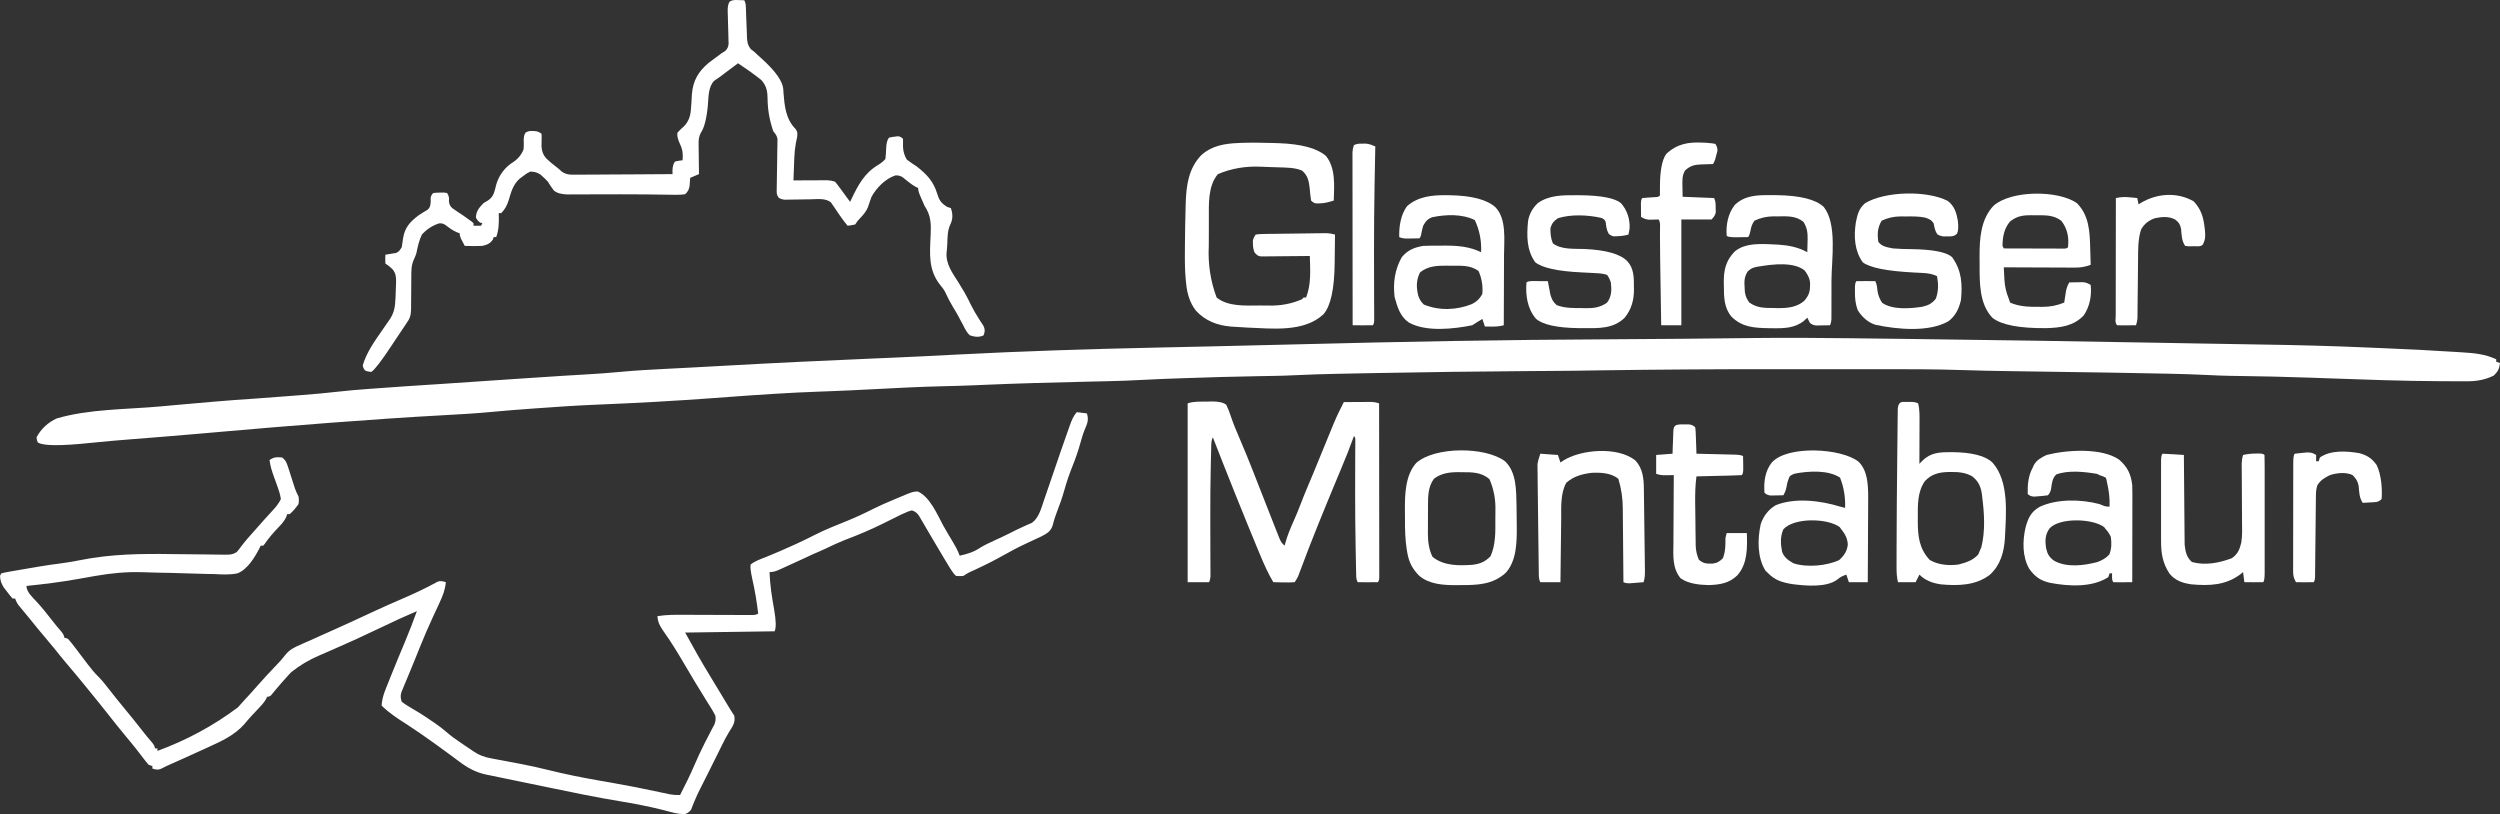
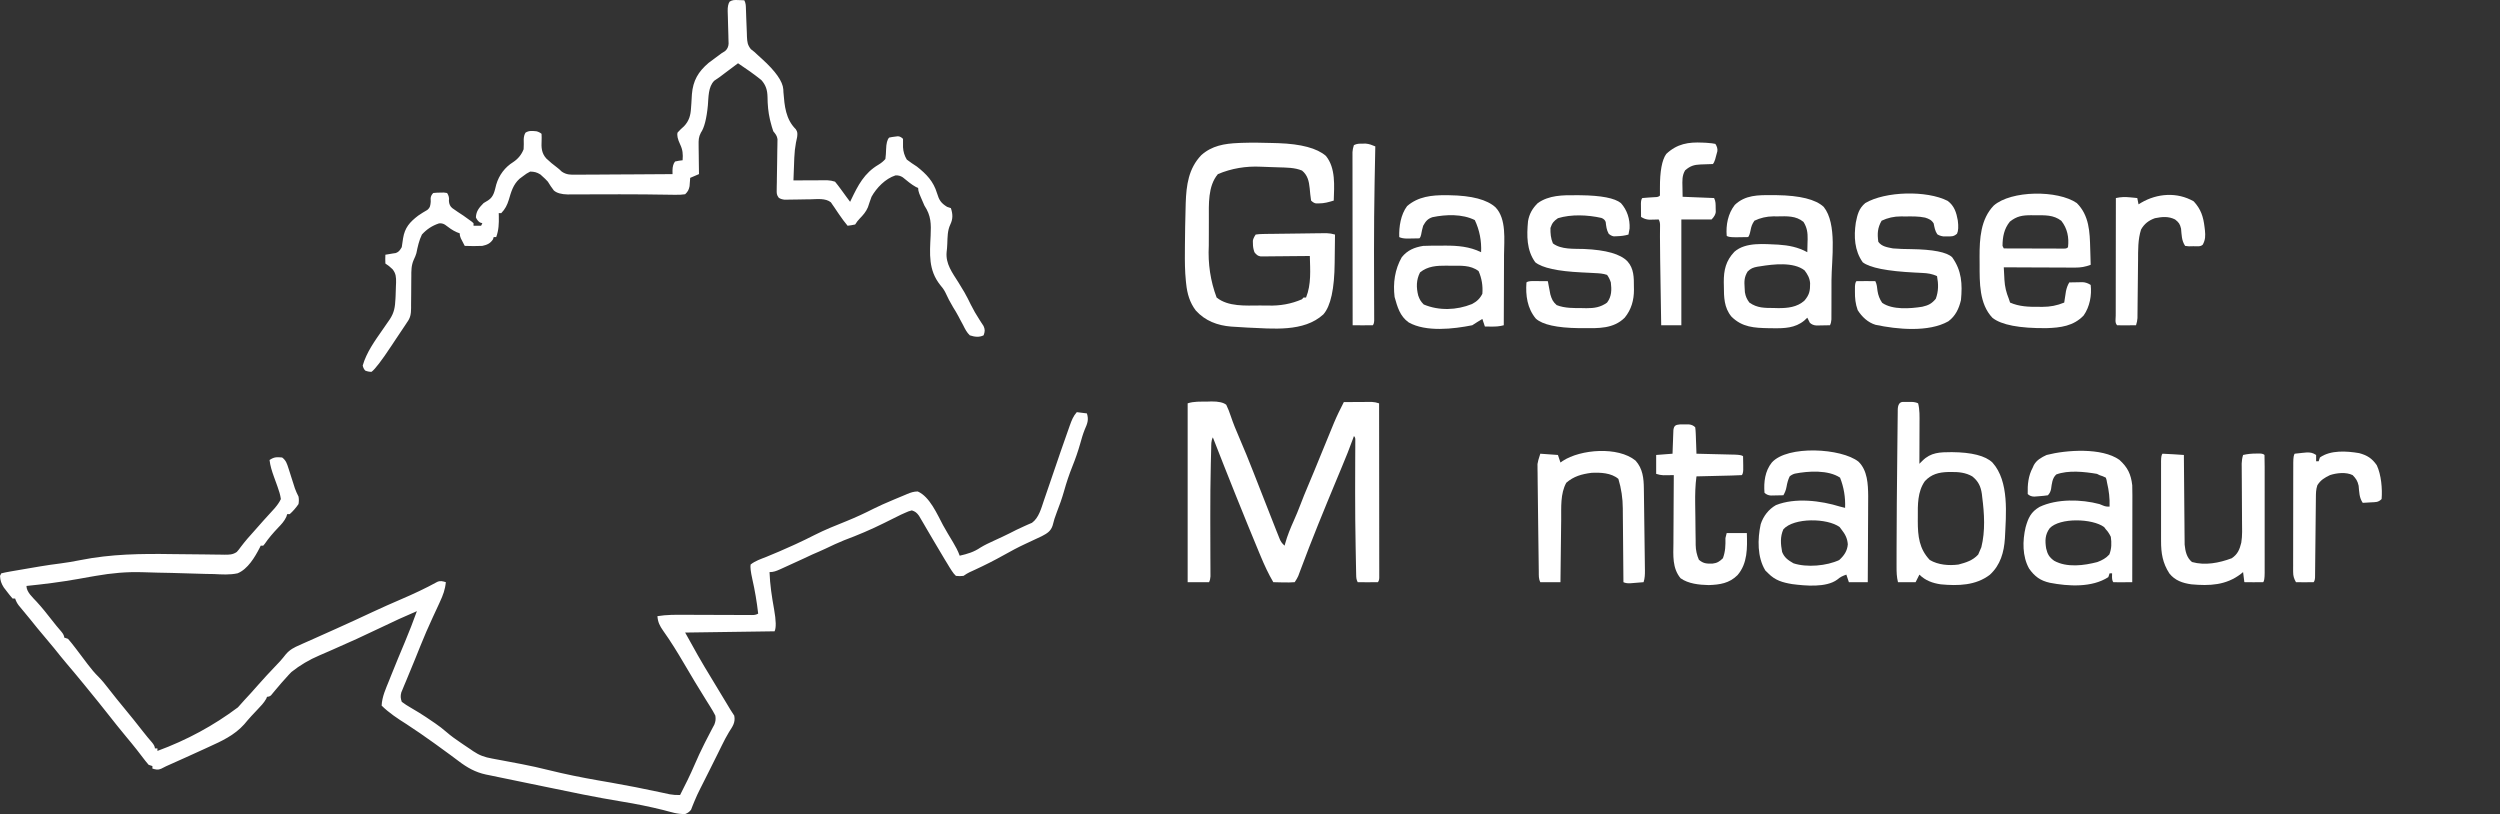
<svg xmlns="http://www.w3.org/2000/svg" id="uuid-6e1a7330-03dc-4b7d-95b6-cd241fd067ef" data-name="Ebene 1" viewBox="0 0 1985 646.335">
  <rect x="0" y="0" width="1985" height="646.335" fill="#333333" stroke="none" />
-   <path d="M1468.141,268.554c2.287.027,4.573.054,6.86.081,10.929.127,21.858.26,32.787.394,2.657.033,5.313.065,7.97.097,66.761.811,133.516,1.881,200.271,3.069.87.015,1.741.031,2.637.047,8.526.152,17.052.305,25.578.46,15.877.29,31.753.569,47.631.792,29.857.424,59.668,1.164,89.499,2.502,3.885.171,7.77.332,11.656.493,18.996.791,37.988,1.7,56.959,2.965,1.76.116,3.52.226,5.28.331,9.504.575,17.957,1.388,26.731,5.462v2c.99.33,1.98.66,3,1-.512,4.48-1.683,6.92-5,10-7.422,3.597-14.281,4.586-22.438,4.496q-1.668.004-3.37.008c-3.731,0-7.461-.032-11.192-.066-2.003-.008-4.006-.017-6.009-.024-29.31-.129-58.603-1.226-87.892-2.27-3.86-.138-7.72-.275-11.58-.412-.939-.033-1.878-.067-2.846-.101-19.379-.687-38.756-1.124-58.146-1.37-1.017-.016-2.034-.032-3.082-.048-.767-.012-1.534-.023-2.324-.035-6.042-.104-12.066-.343-18.1-.658-9.931-.493-19.857-.803-29.798-1.018-.883-.02-1.765-.04-2.675-.06-30.124-.677-60.255-1.062-90.384-1.502-7.759-.113-15.519-.228-23.278-.346-4.541-.069-9.081-.134-13.622-.199-11.31-.168-22.613-.392-33.918-.778-22.857-.773-45.708-.762-68.577-.749-5.927.003-11.855,0-17.782-.001-9.966-.002-19.932,0-29.898.005-10.104.005-20.208.005-30.312,0q-71.959-.078-143.908.952c-11.715.256-23.431.341-35.148.424-1.084.008-2.167.016-3.284.024-5.514.041-11.028.08-16.541.118-40.205.284-80.403.773-120.602,1.546-3.387.065-6.774.129-10.16.193-5.328.101-10.656.205-15.984.313-1.93.039-3.859.077-5.789.114-10.949.213-21.879.574-32.817,1.096-6.209.296-12.411.515-18.628.595-1.913.032-3.825.064-5.738.096q-1.462.023-2.954.047c-20.229.327-40.445.895-60.663,1.612-1.196.042-2.391.084-3.623.127-3.458.122-6.915.247-10.373.373-.99.035-1.98.071-3,.107-5.444.204-10.882.46-16.321.761-9.182.506-18.354.849-27.548,1.047-2.396.052-4.791.107-7.186.163-3.427.08-6.853.159-10.28.237-27.012.618-54.009,1.34-81.004,2.506-1.917.083-3.834.165-5.751.248-.908.039-1.816.078-2.752.119-7.665.324-15.33.525-22.999.7-19.285.442-38.537,1.455-57.8,2.459-11.738.609-23.472,1.205-35.219,1.617-.963.034-1.926.068-2.919.103-.956.034-1.913.067-2.898.102-24.219.856-48.353,2.489-72.518,4.27-3.743.276-7.485.551-11.228.826-.734.054-1.468.108-2.225.163-14.175,1.039-28.355,1.95-42.545,2.758q-1.581.09-3.195.182c-13.436.76-26.875,1.39-40.321,1.955-.882.037-1.764.074-2.672.112q-1.306.055-2.638.111c-16.163.69-32.29,1.769-48.424,2.952-1.148.084-2.297.168-3.48.254-10.268.755-20.531,1.528-30.779,2.512-12.416,1.19-24.84,1.91-37.293,2.584-30.198,1.636-60.357,3.718-90.51,6.025q-1.47.112-2.969.227c-29.272,2.244-58.527,4.66-87.77,7.26-2.718.242-5.437.483-8.155.724-.664.059-1.327.118-2.011.179-10.49.93-20.984,1.806-31.481,2.65-.71.057-1.421.114-2.153.173-7.412.595-14.824,1.182-22.237,1.765-11.27.89-22.531,1.804-33.774,2.997q-36.784,3.874-42.511-.349-.93-1.852-1-4c3.432-6.599,9.244-11.992,16-15,25.713-7.561,55.494-7.123,82.117-9.534,3.879-.351,7.757-.705,11.636-1.062,21.316-1.958,42.619-3.798,63.98-5.185,8.757-.586,17.506-1.283,26.256-1.969,3.239-.253,6.478-.502,9.717-.75,10.016-.778,20.006-1.636,29.986-2.793,7.693-.886,15.4-1.503,23.122-2.082.799-.061,1.599-.122,2.422-.185,18.972-1.442,37.96-2.66,56.947-3.887,19.064-1.233,38.122-2.536,57.18-3.869,12.793-.893,25.587-1.76,38.389-2.533,1.106-.067,2.212-.134,3.352-.202,5.165-.31,10.33-.615,15.495-.911,9.101-.531,18.172-1.17,27.247-2.039,11.953-1.137,23.917-1.772,35.906-2.375,3.701-.191,7.402-.383,11.102-.575,2.623-.136,5.245-.272,7.868-.407,9-.465,17.998-.956,26.996-1.463,39.622-2.229,79.251-4.123,118.902-5.785,3.683-.155,7.367-.31,11.05-.465.896-.038,1.792-.076,2.715-.114,17.129-.725,34.249-1.595,51.369-2.492,53.442-2.789,106.938-4.463,160.437-5.612,11.397-.246,22.794-.499,34.191-.751,3.04-.067,6.08-.134,9.12-.201,22.385-.493,44.769-1.033,67.152-1.602,81.846-2.083,163.655-3.654,251.636-4.033,18.678-.076,37.355-.208,56.032-.397,1.195-.012,2.391-.024,3.623-.037,10.102-.103,20.205-.212,30.307-.321,4.934-.053,9.868-.105,14.802-.157,2.561-.027,5.122-.056,7.684-.086,24.803-.271,49.603-.12,74.405.178Z" fill="#fff" />
  <path d="M855,327.248l8,1c1.65,5.225.314,8.169-1.77,12.926-1.451,3.624-2.499,7.319-3.543,11.074-1.736,6.153-3.798,12.071-6.188,18-2.615,6.495-4.764,12.989-6.652,19.729-1.625,5.72-3.593,11.26-5.767,16.793-1.377,3.511-2.461,6.939-3.331,10.604-1.536,4.564-4.436,6.176-8.578,8.367-4.399,2.091-8.805,4.166-13.231,6.198-5.754,2.667-11.287,5.644-16.815,8.748-7.567,4.247-15.24,8.118-23.123,11.746-.745.343-1.489.686-2.256,1.039q-.979.445-1.979.899-2.032.964-4.767,2.879-2.98.379-6,0-1.801-1.66-3.312-4.062c-.594-.928-1.189-1.856-1.801-2.812-.623-1.031-1.245-2.062-1.887-3.125q-.949-1.547-1.918-3.125c-3.014-4.957-5.96-9.953-8.885-14.963-1.994-3.413-4.002-6.819-6.009-10.225q-.97-1.675-1.959-3.383c-.618-1.045-1.236-2.091-1.873-3.168-.55-.941-1.1-1.883-1.667-2.853-1.772-2.397-2.875-3.362-5.688-4.284q-2.632.604-5.375,1.938c-1.067.477-2.135.954-3.234,1.445-4.553,2.172-9.052,4.441-13.551,6.723-10.276,5.134-20.855,9.588-31.609,13.609-5.011,1.993-9.858,4.314-14.723,6.637-3.472,1.632-6.981,3.14-10.508,4.648-2.317,1.075-4.629,2.158-6.938,3.25-5.58,2.616-11.18,5.185-16.812,7.688-.679.306-1.359.613-2.058.929-2.908,1.281-4.977,2.134-8.192,2.134.353,10.026,1.842,19.701,3.628,29.559q2.381,13.423.372,17.441c-23.43.33-46.86.66-71,1,6.623,12.142,13.39,24.095,20.631,35.872,4.215,6.857,8.358,13.757,12.485,20.668.479.8.957,1.601,1.45,2.425.422.708.844,1.415,1.28,2.144,1.011,1.656,2.078,3.277,3.154,4.891,1.064,5.452-1.352,8.575-4.164,12.984-2.107,3.461-3.921,7.008-5.711,10.641-.337.682-.674,1.365-1.021,2.068-.691,1.403-1.382,2.806-2.071,4.21-1.661,3.374-3.348,6.735-5.032,10.097-.664,1.329-1.328,2.659-1.992,3.988-1.354,2.708-2.714,5.414-4.078,8.117-.34.677-.681,1.353-1.031,2.051-.676,1.342-1.355,2.683-2.037,4.022-1.608,3.187-3.118,6.37-4.451,9.681q-.729,1.771-1.473,3.578c-.403,1.051-.807,2.101-1.223,3.184q-1.715,2.379-4.57,3.418c-5.905.384-11.738-1.643-17.395-3.102-10.963-2.719-21.915-4.941-33.062-6.75-20.536-3.363-40.885-7.59-61.251-11.847-5.471-1.143-10.946-2.267-16.422-3.387-4.325-.887-8.647-1.784-12.969-2.684-2.052-.425-4.104-.847-6.157-1.265-2.852-.582-5.7-1.178-8.548-1.777-.831-.166-1.662-.333-2.519-.504-8.379-1.795-14.935-5.51-21.696-10.66-1.303-.973-2.606-1.946-3.91-2.918-.681-.51-1.362-1.019-2.063-1.544-3.794-2.821-7.629-5.585-11.464-8.35q-1.153-.832-2.33-1.68-10.666-7.692-21.67-14.883c-6.733-4.229-14.039-9.039-19.688-14.688.333-7.109,3.304-13.41,5.938-19.938.496-1.246.992-2.491,1.487-3.737,3.61-9.053,7.352-18.051,11.133-27.034,3.365-8.02,6.484-16.113,9.442-24.291-9.543,4.039-18.922,8.362-28.25,12.875-12.959,6.262-26.034,12.204-39.23,17.949q-1.67.729-3.373,1.472c-2.16.941-4.321,1.879-6.484,2.811q-12.098,5.125-22.287,13.205c-.741.777-1.482,1.555-2.246,2.355-3.701,4.054-7.33,8.152-10.824,12.387-.534.642-1.067,1.284-1.617,1.945-.471.577-.941,1.155-1.426,1.75q-1.262,1.25-3.262,1.25c-.214.532-.428,1.065-.648,1.613-1.861,3.287-4.39,5.856-6.977,8.574-1.095,1.162-2.188,2.325-3.281,3.488q-.799.85-1.613,1.717c-1.938,2.103-3.766,4.292-5.605,6.482-7.729,8.643-17.858,13.302-28.25,18-1.329.61-2.658,1.22-3.986,1.831-3.874,1.778-7.755,3.538-11.639,5.294-1.081.49-2.162.979-3.275,1.483-4.963,2.245-9.931,4.478-14.911,6.686-1.316.603-2.605,1.264-3.874,1.959-2.611,1.174-4.241.622-6.94-.128v-2c-.99-.33-1.98-.66-3-1-1.692-1.965-3.259-3.93-4.812-6-.984-1.283-1.97-2.564-2.957-3.844q-.784-1.017-1.584-2.055c-2.813-3.591-5.732-7.093-8.646-10.602-4.712-5.689-9.34-11.43-13.882-17.255-5.12-6.555-10.379-12.995-15.641-19.436-1.307-1.601-2.611-3.205-3.914-4.809-4.451-5.468-8.98-10.864-13.547-16.235-3.388-3.995-6.669-8.065-9.921-12.171-2.482-3.075-5.032-6.085-7.594-9.094-3.921-4.607-7.759-9.265-11.512-14.012-3.007-3.763-6.107-7.45-9.203-11.141q-1.785-2.348-2.785-5.348h-2c-1.623-1.84-3.097-3.666-4.562-5.625-.806-1.044-1.611-2.088-2.441-3.164-2.031-3.267-2.772-5.401-2.996-9.211q.495-.99,1-2,2.754-.711,6.562-1.375c.696-.123,1.392-.246,2.109-.373,2.441-.427,4.885-.84,7.328-1.252,1.958-.337,3.917-.674,5.875-1.012,2.062-.351,4.125-.701,6.188-1.051q1.433-.243,2.895-.492c5.3-.882,10.599-1.649,15.931-2.312,5.303-.682,10.521-1.568,15.764-2.633,24.481-4.898,48.338-5.179,73.234-4.796,8.311.121,16.623.186,24.935.252,2.874.028,5.748.071,8.622.117,1.743.02,3.486.04,5.229.059q1.184.025,2.392.05c3.796.031,6.762.038,9.936-2.182q1.667-1.822,3.188-4c3.319-4.427,6.898-8.512,10.625-12.598,2.495-2.741,4.93-5.529,7.359-8.328,2.885-3.274,5.851-6.475,8.812-9.68,2.03-2.412,3.681-4.534,5.016-7.395-.467-3.376-1.431-6.458-2.594-9.652-.308-.859-.616-1.718-.934-2.604-.647-1.784-1.296-3.568-1.945-5.352-1.596-4.459-2.966-8.66-3.527-13.393,3.695-2.463,5.633-2.39,10-2,3.035,2.248,3.851,4.876,4.973,8.402.342,1.055.685,2.11,1.037,3.197.347,1.102.695,2.203,1.053,3.338.697,2.177,1.396,4.352,2.098,6.527.306.965.611,1.931.926,2.926.816,2.33,1.806,4.411,2.914,6.61q.562,2.75,0,6c-2.046,2.959-4.313,5.605-7,8h-2c-.222.705-.443,1.41-.672,2.137-1.622,3.497-3.927,5.945-6.578,8.676-3.88,4.091-7.434,8.195-10.629,12.859-.37.438-.74.877-1.121,1.328h-2c-.278.576-.556,1.153-.843,1.747-3.824,7.447-9.46,16.923-17.482,20.205-6.239,1.37-12.533.928-18.866.604-2.037-.039-4.074-.071-6.112-.094-5.34-.081-10.672-.262-16.009-.468-7.476-.27-14.956-.403-22.435-.553-3.969-.08-7.934-.196-11.901-.344-12.758-.418-24.788.696-37.352,2.904-1.376.235-2.753.469-4.129.703-3.357.58-6.707,1.187-10.058,1.797-13.548,2.411-27.126,4.107-40.812,5.5,0,4.86,4.972,9.133,8.062,12.5,4.269,4.657,8.173,9.52,12.037,14.511,2.449,3.159,4.937,6.244,7.588,9.239q2.312,2.75,2.312,4.75c.99.33,1.98.66,3,1,1.86,2.152,3.598,4.3,5.312,6.562.491.637.983,1.274,1.489,1.93,3.016,3.919,5.985,7.873,8.937,11.84,2.665,3.523,5.437,6.864,8.605,9.953,2.769,2.83,5.193,5.827,7.594,8.965,4.26,5.497,8.623,10.896,13.062,16.25,4.878,5.887,9.664,11.832,14.355,17.868,2.366,3.036,4.785,5.996,7.333,8.882q2.312,2.75,2.312,4.75h2v2q34.96-12.865,63.914-34.594c3.328-3.839,6.795-7.55,10.242-11.281,2.111-2.299,4.169-4.639,6.215-6.996,4.239-4.864,8.673-9.535,13.111-14.217.626-.663,1.252-1.326,1.896-2.01.615-.65,1.23-1.3,1.864-1.97,1.665-1.832,3.185-3.729,4.718-5.671,3.176-3.727,6.655-5.472,11.102-7.387.811-.367,1.622-.734,2.457-1.112,2.819-1.271,5.65-2.516,8.48-3.763,2.238-1.001,4.475-2.004,6.711-3.008,3.651-1.639,7.302-3.277,10.958-4.906,9.785-4.365,19.499-8.871,29.205-13.41,7.409-3.452,14.864-6.768,22.376-9.989,9.871-4.232,19.593-8.743,29.004-13.93,2.48-1.076,4.204-.464,6.746.242-.529,5.816-2.227,10.357-4.688,15.625q-.49,1.077-.99,2.176c-1.561,3.421-3.149,6.83-4.746,10.234-3.495,7.491-6.741,15.047-9.827,22.715-.463,1.149-.926,2.297-1.403,3.481-.963,2.389-1.925,4.777-2.886,7.167-1.455,3.588-2.939,7.162-4.43,10.735-.927,2.247-1.854,4.495-2.781,6.742-.442,1.045-.885,2.09-1.341,3.167-.398.974-.796,1.947-1.206,2.95-.354.849-.708,1.699-1.073,2.574-.753,2.91-.599,4.598.37,7.434,2.344,1.768,4.528,3.189,7.062,4.625,1.46.869,2.919,1.742,4.375,2.617q1.129.674,2.281,1.362c3.697,2.262,7.274,4.689,10.844,7.146.641.435,1.283.87,1.944,1.319,3.136,2.161,6.097,4.402,8.963,6.912,3.626,3.17,7.482,5.887,11.469,8.582.665.456,1.329.911,2.014,1.381,2.007,1.369,4.016,2.727,6.049,4.057.571.399,1.141.798,1.729,1.209,4.883,3.28,9.156,4.823,14.923,5.818q1.214.231,2.452.467c1.721.327,3.443.646,5.167.959,4.514.819,9.017,1.692,13.522,2.558.888.169,1.775.339,2.69.513,7.144,1.373,14.207,2.965,21.267,4.725,12.877,3.181,25.787,5.81,38.855,8.082q1.025.178,2.071.36,4.308.749,8.617,1.495c13.03,2.257,25.975,4.852,38.904,7.628.688.146,1.377.292,2.086.442,1.857.394,3.712.794,5.567,1.194,2.803.487,5.315.66,8.149.547,4.05-7.911,8.005-15.826,11.5-24,2.376-5.548,4.911-10.984,7.625-16.375.336-.667.672-1.335,1.018-2.023,1.466-2.899,2.953-5.783,4.475-8.653q.684-1.305,1.383-2.637.588-1.089,1.188-2.199c1.031-2.683,1.215-4.247.812-7.113-1.251-2.455-2.523-4.691-4-7-.362-.584-.724-1.168-1.098-1.77-.806-1.297-1.615-2.591-2.429-3.884-5.912-9.415-11.607-18.941-17.224-28.534-5.258-8.97-10.665-17.785-16.708-26.257-2.689-3.856-4.19-6.728-4.542-11.556,7.234-1.197,14.437-1.116,21.748-1.075,2.312.013,4.623.019,6.935.024,4.897.011,9.795.031,14.692.051,5.698.024,11.396.044,17.094.056,2.279.006,4.558.019,6.837.032,1.389.004,2.779.007,4.168.01,1.215.005,2.43.01,3.682.016q2.792.084,4.844-1.114c-1.059-9.325-2.601-18.411-4.679-27.564q-1.904-8.546-1.321-11.436c3.644-2.903,8.131-4.361,12.438-6.062,6.99-2.823,13.886-5.821,20.75-8.938.865-.391,1.73-.781,2.621-1.184,5.05-2.305,10.015-4.733,14.961-7.254,8.252-4.18,16.793-7.583,25.375-11.023,7.379-2.996,14.478-6.28,21.565-9.893,4.644-2.324,9.38-4.382,14.165-6.396.871-.373,1.743-.745,2.641-1.129,2.488-1.057,4.985-2.091,7.484-3.121q1.107-.479,2.235-.967c2.886-1.192,5.328-2.033,8.468-2.037,9.539,4.169,15.429,18.122,20.11,26.844,2.511,4.569,5.225,9.023,7.914,13.489,2.073,3.481,3.91,6.835,5.273,10.671,6.161-1.393,11.304-2.919,16.523-6.484,3.445-2.108,7.064-3.76,10.727-5.453,1.499-.694,2.997-1.388,4.496-2.082.726-.336,1.451-.672,2.199-1.018,3.774-1.767,7.493-3.638,11.2-5.541,2.013-1.002,4.056-1.945,6.117-2.844,1.069-.48,2.137-.959,3.238-1.453.959-.41,1.918-.82,2.906-1.242,5.468-3.969,7.365-11.589,9.477-17.809q.38-1.097.767-2.215c.789-2.284,1.57-4.571,2.35-6.859.492-1.433.983-2.866,1.476-4.298.974-2.841,1.945-5.684,2.913-8.528,3.993-11.726,7.998-23.449,12.174-35.112.31-.88.62-1.76.939-2.667,1.413-3.901,2.683-7.255,5.499-10.396Z" fill="#fff" />
  <path d="M586.188.061c.901.027,1.802.054,2.73.082q1.031.052,2.082.105c1.246,2.491,1.191,4.308,1.281,7.094.037,1.031.075,2.062.113,3.125.035,1.083.07,2.166.105,3.281.138,4.168.306,8.334.5,12.5.026.936.052,1.872.078,2.836.229,4.289.399,6.5,3.109,9.945.928.732,1.856,1.464,2.812,2.219.986.899,1.965,1.805,2.938,2.719,1.02.928,2.041,1.855,3.062,2.781q16.292,14.762,16.946,24.161c.038.792.077,1.585.116,2.401.855,10.841,1.768,21.3,9.805,29.297,1.534,2.222,1.36,3.549,1.07,6.203-.286,1.485-.601,2.964-.938,4.438-.732,3.966-1.165,7.807-1.316,11.836-.042,1.063-.084,2.127-.127,3.223q-.059,1.642-.119,3.316c-.043,1.118-.086,2.235-.131,3.387-.106,2.746-.208,5.492-.307,8.238.893-.005,1.786-.01,2.706-.016,3.315-.017,6.631-.03,9.946-.039,1.435-.005,2.869-.012,4.304-.021,2.063-.012,4.125-.018,6.188-.022,1.241-.005,2.482-.01,3.761-.016q3.094.114,6.094,1.114c1.571,1.881,3.061,3.829,4.5,5.812q1.16,1.587,2.344,3.207c.712.984,1.423,1.967,2.156,2.98.997,1.336,1.995,2.67,3,4q.376-.793.759-1.601c5.578-11.598,10.414-21.211,21.846-27.93q3.089-1.828,5.395-4.469c.325-2.582.511-4.976.562-7.562q.182-7.182,2.438-9.438,2.094-.484,4.5-.75c.794-.098,1.588-.196,2.406-.297q2.094.047,4.094,2.047c.046,2.208.038,4.417,0,6.625q.283,5.369,3.004,9.832c2.587,2.002,5.239,3.783,7.996,5.543,7.621,5.993,13.182,11.763,16,21.188,1.65,5.469,3.147,7.818,8,10.812.99.33,1.98.66,3,1,1.562,4.686,1.722,8.493-.438,13-2.299,4.816-2.199,9.988-2.41,15.238q-.152,3.762-.523,6.617c-.924,9.395,4.575,16.513,9.371,24.145,1.087,1.79,2.171,3.581,3.25,5.375.467.767.933,1.534,1.414,2.324,1.891,3.257,3.535,6.62,5.191,10,2.025,4.071,4.276,7.971,6.762,11.777.559.874,1.119,1.748,1.695,2.648.532.807,1.065,1.614,1.613,2.445,1.311,2.966,1.138,4.402.074,7.43-3.582,1.791-7.272,1.237-11,0-2.391-2.305-3.723-4.981-5.188-7.938-.841-1.563-1.682-3.125-2.523-4.688-.393-.757-.786-1.513-1.19-2.293-1.36-2.578-2.866-5.048-4.411-7.52-2.295-3.802-4.273-7.673-6.121-11.711q-1.537-3.013-4.102-5.891c-9.414-11.885-8.242-24.638-7.534-39.075.416-9.352.414-15.817-4.93-23.886-.965-2.154-1.909-4.319-2.812-6.5q-.628-1.5-1.27-3.031-.918-2.469-.918-4.469c-.549-.244-1.098-.487-1.664-.738-3.837-2.072-7.093-4.953-10.484-7.68q-2.751-1.835-5.891-1.543c-7.923,2.571-14.953,9.753-18.961,16.961-1.034,2.748-1.945,5.523-2.863,8.312-1.552,3.669-3.799,6.195-6.551,9.031q-1.79,1.772-3.586,4.656-3.125.688-6,1c-2.335-2.822-4.505-5.699-6.551-8.734-.452-.656-.904-1.312-1.369-1.988-.932-1.357-1.849-2.724-2.75-4.102q-.684-.976-1.381-1.973c-.399-.591-.797-1.183-1.208-1.792-4.246-3.441-10.912-2.505-16.1-2.403-1.376.018-2.753.034-4.129.051-2.142.031-4.284.067-6.425.113-2.086.042-4.172.066-6.258.086-1.238.022-2.477.044-3.753.067q-3.075-.325-4.749-1.558c-1.709-2.276-1.673-3.531-1.619-6.358.01-.928.02-1.856.03-2.812.025-1,.05-2,.075-3.03q.017-1.544.034-3.12c.049-4.41.133-8.82.215-13.229.054-3.217.091-6.434.126-9.651.025-.998.05-1.996.075-3.024.01-.931.02-1.862.03-2.821.016-.817.031-1.634.048-2.476-.424-2.794-1.578-4.075-3.341-6.245-.831-2.416-1.523-4.717-2.125-7.188q-.261-1.041-.527-2.103c-1.388-5.963-1.869-11.834-1.932-17.948-.118-5.381-1.269-9.353-4.888-13.413-5.934-4.797-12.181-9.117-18.527-13.348-2.564,1.915-5.126,3.832-7.688,5.75-.721.539-1.442,1.078-2.186,1.633-1.412,1.058-2.82,2.122-4.222,3.193-1.557,1.164-3.172,2.251-4.799,3.314-4.819,4.828-4.499,13.001-5.043,19.484q-1.524,16.015-5.599,21.81c-1.825,3.512-1.807,5.921-1.756,9.866.004.659.008,1.318.013,1.996.017,2.089.054,4.177.093,6.265.015,1.423.029,2.845.041,4.268.033,3.474.085,6.947.146,10.42-2.31.99-4.62,1.98-7,3-.037.603-.075,1.207-.113,1.828q-.099,1.199-.199,2.422c-.058.789-.116,1.578-.176,2.391-.643,2.966-1.326,4.23-3.512,6.359-2.601.377-4.772.489-7.371.426q-1.148-.004-2.32-.008c-2.583-.014-5.164-.059-7.747-.106-1.828-.023-3.656-.045-5.484-.067-2.991-.036-5.981-.076-8.972-.124-6.625-.102-13.246-.123-19.872-.079-5.446.036-10.892.04-16.339.025-3.373-.008-6.745-.002-10.117.04-3.817.039-7.63.021-11.447-.01-1.143.025-2.286.049-3.464.074q-7.708-.14-11.107-3.165c-1.765-2.262-3.272-4.558-4.761-7.007q-2.096-2.315-4.062-4-.915-.835-1.848-1.688c-2.805-1.761-4.774-2.221-8.09-2.312q-2.982,1.416-5.688,3.625c-.932.694-1.864,1.387-2.824,2.102-5.084,4.645-6.62,10.331-8.506,16.746-1.323,4.239-2.885,7.325-5.982,10.527h-2c.023.785.046,1.57.07,2.379.103,5.969-.025,10.995-2.07,16.621h-2c-.186.598-.371,1.196-.562,1.812-2.167,3.298-4.704,4.373-8.438,5.188-4.678.24-9.32.175-14,0-.672-1.289-1.337-2.581-2-3.875-.371-.719-.742-1.439-1.125-2.18q-.875-1.945-.875-3.945c-.732-.264-1.464-.529-2.219-.801-3.572-1.54-6.403-3.727-9.5-6.055q-2.22-1.351-4.719-1.008c-5.468,1.842-9.672,4.592-13.562,8.863-2.268,4.65-3.374,9.719-4.375,14.772q-.625,2.228-2.162,5.394c-1.927,4.401-1.886,8.567-1.869,13.311-.011.888-.022,1.777-.033,2.692-.046,3.774-.057,7.548-.072,11.322-.016,2.767-.049,5.532-.083,8.299.003.849.006,1.698.009,2.573-.06,4.757-.453,7.718-3.415,11.638-.373.579-.747,1.158-1.132,1.754-.352.526-.705,1.052-1.068,1.594-.401.599-.801,1.199-1.214,1.816-.421.627-.841,1.253-1.274,1.899-.895,1.336-1.789,2.672-2.684,4.008q-.665.992-1.343,2.005c-1.176,1.76-2.344,3.525-3.508,5.292q-11.556,17.501-15.777,20.633-2.625,0-5-1-1.5-1.562-2-4c3.026-10.503,9.516-19.435,15.688-28.312,1.34-1.932,2.677-3.866,4.012-5.801.586-.843,1.172-1.687,1.776-2.556,3.608-5.516,4.194-9.817,4.525-16.331.039-.766.079-1.533.119-2.322.119-2.643.192-5.283.256-7.928.038-.864.076-1.727.116-2.617.056-4.294-.066-7.2-2.827-10.617q-2.593-2.589-5.664-4.516-.188-3.625,0-7,1.361-.217,2.75-.438c1.073-.186,2.145-.371,3.25-.562.722-.103,1.444-.206,2.188-.312,2.635-.999,3.355-2.278,4.812-4.688.425-2.363.771-4.741,1.062-7.125,1.352-8.316,5.241-12.749,11.938-17.875,2.391-1.611,4.767-3.148,7.285-4.551,2.321-1.961,2.418-3.483,2.715-6.449-.021-.887-.041-1.774-.062-2.688q.062-2.312,2.062-4.312,2.531-.301,5.5-.312c.98-.017,1.959-.034,2.969-.051.835.12,1.671.24,2.531.363q2,3,1.438,6.188.166,3.861,2.723,5.836c2.896,2.08,5.845,4.042,8.84,5.977,1.574,1.109,3.138,2.232,4.688,3.375.643.461,1.286.923,1.949,1.398.45.405.9.81,1.363,1.227v2h6l1-2c-.639-.206-1.279-.413-1.938-.625q-2.062-1.375-3.188-4c.186-5.031,2.663-7.853,6.125-11.375,1.189-.76,2.397-1.491,3.625-2.188,4.571-2.947,5.089-7.577,6.418-12.582,2.198-7.418,6.852-13.682,13.461-17.785q5.821-3.855,8.258-10.191c.188-2.685.146-5.26.078-7.961q.16-3.293,1.449-5.223c2.86-1.789,5.436-1.358,8.711-1.07q2.227.559,4,2,.152,3.273.046,5.257c-.286,5.585-.135,10.022,3.724,14.329,2.672,2.567,5.51,4.905,8.485,7.112q1.745,1.302,3.831,3.355c3.773,2.521,6.904,2.482,11.284,2.401.83,0,1.66.001,2.514.002,2.733-.003,5.465-.034,8.197-.065,1.899-.007,3.797-.013,5.696-.017,4.99-.015,9.979-.055,14.968-.099,5.094-.041,10.189-.059,15.283-.079,9.99-.043,19.981-.111,29.971-.195-.013-.942-.026-1.885-.039-2.855q.059-4.714,2.039-7.145,3.125-.75,6-1c.359-4.94.145-8.187-2-12.688q-2.914-6.154-2-9.312c1.629-1.824,3.331-3.454,5.176-5.059,3.955-4.209,5.181-8.611,5.492-14.266q.134-1.791.271-3.619c.164-2.475.31-4.952.438-7.43.87-10.884,5.009-17.9,13.291-24.967,1.161-.882,2.334-1.748,3.52-2.598.59-.442,1.179-.883,1.787-1.338,1.094-.819,2.193-1.632,3.3-2.435q.854-.638,1.726-1.289c.885-.546,1.769-1.092,2.68-1.654q2.67-2.235,2.84-5.965c-.021-1.441-.068-2.882-.137-4.322-.014-.764-.028-1.528-.043-2.315-.048-2.436-.129-4.87-.215-7.306-.075-2.439-.143-4.877-.193-7.316-.032-1.516-.079-3.032-.143-4.548q-.121-5.089,1.564-7.543c2.338-1.462,4.105-1.324,6.835-1.218Z" fill="#fff" />
-   <path d="M958.438,318.873c1.145-.037,2.291-.075,3.471-.113q8.381-.088,11.74,2.637c1.389,2.931,2.55,5.76,3.539,8.852,1.984,5.91,4.309,11.604,6.812,17.312,3.951,9.069,7.64,18.229,11.25,27.438.271.692.542,1.383.822,2.096,1.4,3.573,2.798,7.147,4.195,10.722,2.657,6.798,5.329,13.591,8.003,20.383.836,2.125,1.671,4.251,2.505,6.377.515,1.31,1.031,2.62,1.546,3.931.446,1.136.892,2.272,1.352,3.442.438,1.089.876,2.178,1.328,3.3q.378.96.763,1.939,1.301,3.714,4.237,6.061c.135-.536.271-1.073.41-1.625,1.751-6.376,4.21-12.266,6.903-18.284,1.828-4.096,3.544-8.203,5.125-12.404,1.946-5.158,4.033-10.239,6.188-15.312,3.367-7.928,6.636-15.894,9.875-23.875,3.265-8.032,6.533-16.062,9.875-24.062.297-.718.594-1.436.9-2.176,2.33-5.546,4.988-10.906,7.725-16.262,4.104-.029,8.208-.047,12.312-.062,1.167-.008,2.334-.017,3.537-.025q1.677-.005,3.389-.01c1.032-.005,2.063-.01,3.126-.016q2.635.114,5.635,1.114c.023,18.367.041,36.734.052,55.101.005,8.527.012,17.055.024,25.582.01,7.43.016,14.86.019,22.289.001,3.936.004,7.873.012,11.809.007,3.701.009,7.402.007,11.103,0,2.014.006,4.029.011,6.043-.001,1.188-.003,2.376-.004,3.599q.001,1.558.003,3.148-.123,2.325-1.123,3.325c-2.697.073-5.367.092-8.062.062-.759-.005-1.517-.009-2.299-.014-1.88-.012-3.759-.03-5.639-.049-1.125-2.251-1.152-3.533-1.205-6.032-.02-.846-.04-1.692-.06-2.564q-.025-1.4-.051-2.829c-.021-.987-.042-1.974-.063-2.991-.067-3.299-.125-6.597-.183-9.896q-.032-1.692-.065-3.419c-.272-14.421-.408-28.838-.4-43.261q0-1.05.001-2.122c.005-6.913.021-13.826.054-20.739.009-1.953.015-3.905.022-5.858.008-2.401.021-4.803.038-7.204.003-1.055.007-2.11.01-3.197.005-.925.01-1.849.016-2.802q.12-2.075-1.114-3.086-.336.956-.679,1.932c-2.723,7.627-5.759,15.098-8.883,22.568-1.073,2.578-2.144,5.156-3.215,7.734-.27.65-.54,1.299-.818,1.969-9.959,23.97-19.869,48-28.893,72.34q-.454,1.213-.917,2.45-.392,1.057-.791,2.136-.803,1.872-2.803,4.872c-2.951.221-5.684.281-8.625.188-.802-.014-1.604-.027-2.43-.041-1.982-.035-3.964-.089-5.945-.146-3.903-6.643-7.046-13.453-10-20.562-.466-1.113-.933-2.225-1.413-3.372-5.976-14.308-11.79-28.684-17.587-43.066q-.582-1.442-1.175-2.913c-6.042-14.989-11.929-30.04-17.825-45.087-1.478,2.956-1.224,5.655-1.316,8.957-.021.743-.042,1.485-.063,2.25-.067,2.535-.126,5.07-.183,7.605-.022.879-.043,1.758-.065,2.663-.323,13.533-.407,27.062-.4,40.598q0,1.168.001,2.36c.005,7.888.021,15.777.054,23.665.012,2.988.02,5.976.028,8.963.007,2.088.02,4.176.032,6.264.003,1.247.007,2.494.01,3.779q.008,1.642.016,3.317-.114,2.577-1.114,4.577h-17v-142c5.006-1.669,10.195-1.31,15.438-1.375Z" fill="#fff" />
+   <path d="M958.438,318.873c1.145-.037,2.291-.075,3.471-.113q8.381-.088,11.74,2.637c1.389,2.931,2.55,5.76,3.539,8.852,1.984,5.91,4.309,11.604,6.812,17.312,3.951,9.069,7.64,18.229,11.25,27.438.271.692.542,1.383.822,2.096,1.4,3.573,2.798,7.147,4.195,10.722,2.657,6.798,5.329,13.591,8.003,20.383.836,2.125,1.671,4.251,2.505,6.377.515,1.31,1.031,2.62,1.546,3.931.446,1.136.892,2.272,1.352,3.442.438,1.089.876,2.178,1.328,3.3q.378.96.763,1.939,1.301,3.714,4.237,6.061c.135-.536.271-1.073.41-1.625,1.751-6.376,4.21-12.266,6.903-18.284,1.828-4.096,3.544-8.203,5.125-12.404,1.946-5.158,4.033-10.239,6.188-15.312,3.367-7.928,6.636-15.894,9.875-23.875,3.265-8.032,6.533-16.062,9.875-24.062.297-.718.594-1.436.9-2.176,2.33-5.546,4.988-10.906,7.725-16.262,4.104-.029,8.208-.047,12.312-.062,1.167-.008,2.334-.017,3.537-.025q1.677-.005,3.389-.01c1.032-.005,2.063-.01,3.126-.016q2.635.114,5.635,1.114c.023,18.367.041,36.734.052,55.101.005,8.527.012,17.055.024,25.582.01,7.43.016,14.86.019,22.289.001,3.936.004,7.873.012,11.809.007,3.701.009,7.402.007,11.103,0,2.014.006,4.029.011,6.043-.001,1.188-.003,2.376-.004,3.599q.001,1.558.003,3.148-.123,2.325-1.123,3.325c-2.697.073-5.367.092-8.062.062-.759-.005-1.517-.009-2.299-.014-1.88-.012-3.759-.03-5.639-.049-1.125-2.251-1.152-3.533-1.205-6.032-.02-.846-.04-1.692-.06-2.564q-.025-1.4-.051-2.829c-.021-.987-.042-1.974-.063-2.991-.067-3.299-.125-6.597-.183-9.896q-.032-1.692-.065-3.419c-.272-14.421-.408-28.838-.4-43.261q0-1.05.001-2.122c.005-6.913.021-13.826.054-20.739.009-1.953.015-3.905.022-5.858.008-2.401.021-4.803.038-7.204.003-1.055.007-2.11.01-3.197.005-.925.01-1.849.016-2.802q.12-2.075-1.114-3.086-.336.956-.679,1.932c-2.723,7.627-5.759,15.098-8.883,22.568-1.073,2.578-2.144,5.156-3.215,7.734-.27.65-.54,1.299-.818,1.969-9.959,23.97-19.869,48-28.893,72.34q-.454,1.213-.917,2.45-.392,1.057-.791,2.136-.803,1.872-2.803,4.872c-2.951.221-5.684.281-8.625.188-.802-.014-1.604-.027-2.43-.041-1.982-.035-3.964-.089-5.945-.146-3.903-6.643-7.046-13.453-10-20.562-.466-1.113-.933-2.225-1.413-3.372-5.976-14.308-11.79-28.684-17.587-43.066q-.582-1.442-1.175-2.913c-6.042-14.989-11.929-30.04-17.825-45.087-1.478,2.956-1.224,5.655-1.316,8.957-.021.743-.042,1.485-.063,2.25-.067,2.535-.126,5.07-.183,7.605-.022.879-.043,1.758-.065,2.663-.323,13.533-.407,27.062-.4,40.598q0,1.168.001,2.36c.005,7.888.021,15.777.054,23.665.012,2.988.02,5.976.028,8.963.007,2.088.02,4.176.032,6.264.003,1.247.007,2.494.01,3.779q.008,1.642.016,3.317-.114,2.577-1.114,4.577h-17v-142c5.006-1.669,10.195-1.31,15.438-1.375" fill="#fff" />
  <path d="M1011,113.561c1.287.035,2.573.069,3.899.105q27.352.964,37.855,10.11c7.913,9.662,6.597,23.789,6.246,35.473-3.996,1.23-7.617,2.279-11.812,2.25-.749.005-1.498.01-2.27.016q-1.918-.266-3.918-2.266c-.499-3.295-.834-6.565-1.123-9.883-.567-5.497-1.613-10.241-6.064-13.93-5.816-2.456-12.509-2.363-18.758-2.574-.732-.026-1.465-.051-2.219-.077-1.541-.052-3.082-.101-4.624-.148-2.311-.074-4.621-.165-6.931-.257q-18.124-.915-34.281,5.869c-8.074,9.601-7.155,23.99-7.168,35.859-.003,1.107-.007,2.214-.01,3.354-.005,2.33-.007,4.659-.007,6.989-.002,3.524-.02,7.047-.039,10.571q-1.118,21.647,6.225,41.227c9.166,7.41,23.107,6.351,34.366,6.316,2.133-.003,4.264.02,6.396.046q14.426.496,26.967-4.966.629-.691,1.271-1.396h2c4.25-10.575,3.273-21.831,3-33q-1.839.024-3.716.048c-4.545.054-9.091.089-13.636.117-1.968.015-3.936.036-5.904.062-2.827.036-5.654.053-8.482.067-.881.015-1.763.031-2.671.047-.821,0-1.641,0-2.487,0q-1.083.01-2.187.02c-2.508-.472-3.359-1.373-4.917-3.361-.881-2.644-1.162-4.281-1.188-7-.014-.681-.028-1.361-.043-2.062q.23-1.938,2.23-4.938,2.453-.405,5.58-.448c1.168-.023,2.336-.046,3.54-.07q1.902-.014,3.841-.029c1.297-.02,2.595-.041,3.931-.062,2.749-.042,5.498-.075,8.247-.1,3.52-.032,7.039-.082,10.558-.138,3.359-.053,6.717-.095,10.076-.138l3.829-.053c1.174-.01,2.349-.021,3.559-.032q1.55-.016,3.131-.033c2.412.091,4.407.405,6.707,1.102-.045,5.547-.115,11.092-.208,16.638-.028,1.879-.049,3.758-.063,5.638q-.25,31.231-8.975,41.115c-15.585,14.3-40.439,11.258-60.182,10.473-3.34-.169-6.673-.38-10.009-.614-1.011-.062-2.022-.123-3.063-.187-10.808-.866-20.601-4.535-28-12.723-4.842-6.326-6.874-13.44-7.676-21.297-.08-.733-.16-1.465-.242-2.22-.788-7.838-.847-15.64-.77-23.51.008-1.513.016-3.026.024-4.539.066-10.093.251-20.184.539-30.273.031-1.202.061-2.405.093-3.643.483-14.122,2.238-27.303,12.329-37.88,8.414-7.549,18.366-9.194,29.328-9.664q1.313-.059,2.652-.118c8.413-.296,16.811-.128,25.223.118Z" fill="#fff" />
  <path d="M1510.871,319.116c1.177.003,2.354.005,3.566.008q1.762-.004,3.559-.008,3.004.133,5.004,1.133c1.311,5.191,1.129,10.457,1.098,15.773-.001.924-.003,1.847-.004,2.799-.006,2.934-.018,5.868-.031,8.802-.005,1.996-.01,3.992-.014,5.988-.011,4.879-.028,9.758-.049,14.637.784-.784,1.568-1.568,2.375-2.375,6.81-6.81,14.008-6.832,23.375-6.875q23.845.208,32.25,8.25c13.538,15.059,10.769,41.333,9.896,60.255-.716,11.019-3.552,21.151-11.896,28.808-11.176,8.639-25.313,8.932-38.98,7.66-6.5-.941-12.277-2.98-17.02-7.723-.99,1.98-1.98,3.96-3,6h-14c-1.046-4.183-1.143-7.965-1.133-12.234-.001-.866-.003-1.732-.004-2.623-.002-2.964.004-5.928.012-8.892.001-1.032.002-2.065.004-3.128.032-23.717.278-47.433.527-71.149.031-3.044.061-6.089.091-9.133.047-4.84.1-9.68.156-14.52.02-1.813.039-3.627.056-5.44.024-2.494.054-4.988.086-7.482.006-.741.012-1.482.017-2.245q.089-6.102,4.059-6.286ZM1528.363,382.01c-5.897,8.33-5.685,18.881-5.613,28.676-.008,1.055-.015,2.11-.023,3.197.029,11.912,1.099,21.848,9.523,30.74,6.72,3.971,15.111,4.596,22.75,3.625,6.074-1.603,11.388-3.238,15.688-7.938.433-1.011.866-2.021,1.312-3.062.392-.908.784-1.815,1.188-2.75,3.218-12.873,2.377-26.762.688-39.812q-.139-1.249-.28-2.523c-.876-6.008-2.81-10.057-7.595-13.915-5.299-3.072-10.855-3.552-16.875-3.5q-1.181.01-2.385.02c-7.347.23-13.225,1.698-18.376,7.242Z" fill="#fff" />
  <path d="M1682.812,365.123c6.596,5.976,9.141,11.345,10.188,20.125.084,2.631.127,5.233.114,7.863,0,.752,0,1.504,0,2.279,0,2.462-.008,4.924-.016,7.385-.002,1.716-.003,3.433-.004,5.149-.004,4.5-.014,8.999-.025,13.499-.01,4.599-.015,9.197-.02,13.796-.011,9.01-.028,18.02-.049,27.029-2.479.027-4.958.047-7.438.062-.707.008-1.414.017-2.143.025-1.807.009-3.614-.036-5.42-.088q-1-1-1.062-4.062c.021-.969.041-1.939.062-2.938h-2q-.495,1.485-1,3c-13.042,8.439-31.7,7.313-46.436,4.479-7.541-1.687-12.044-4.996-16.439-11.229-5.498-9.756-5.286-22.187-2.801-32.836,2.079-7.425,4.221-12.203,11.098-16.195,13.819-6.533,32.962-6.113,47.578-2.219.866.353,1.733.706,2.625,1.07q2.416,1.112,5.375.93c.214-6.646-.471-12.537-2-19q-.205-1.098-.414-2.219c-.193-.588-.387-1.176-.586-1.781q-2.41-1.247-5-2l-2-1c-9.844-1.679-22.857-3.115-32.332.477-3.265,2.982-3.501,7.389-4.133,11.59q-.535,2.934-2.535,4.934-3.188.484-7,.75c-1.258.098-2.516.196-3.812.297q-3.188-.047-5.188-2.047c-.203-7.444.427-14.425,4-21,.286-.655.572-1.31.867-1.984,2.283-4.062,5.996-6.086,10.133-8.016,15.637-4.057,43.963-6.003,57.812,3.875ZM1627.438,419.436c-3.725,5.129-3.734,9.839-2.812,15.938,1.064,4.614,2.432,7.046,6.375,9.875,10.024,5.59,23.797,3.835,34.484.949,3.69-1.392,6.671-3.017,9.328-5.949,1.838-4.643,1.853-9.077,1.188-14q-1.635-3.497-4-6c-.433-.577-.866-1.155-1.312-1.75-9.295-6.885-35.182-7.63-43.25.938Z" fill="#fff" />
  <path d="M1148.125,154.998q1.358.009,2.743.018,26.574.386,36.628,9.654c8.771,9.204,6.781,25.919,6.699,37.816-.004,1.618-.007,3.236-.009,4.854-.008,4.213-.027,8.427-.049,12.64-.021,4.318-.03,8.635-.04,12.953-.021,8.438-.055,16.876-.098,25.314-3.347.906-6.273,1.104-9.75,1.062-.985-.009-1.97-.018-2.984-.027-.748-.012-1.495-.023-2.266-.035-.66-1.98-1.32-3.96-2-6-2.712,1.613-5.374,3.249-8,5-14.885,2.981-36.84,5.531-50.5-2.25-7.03-5.007-8.955-12.273-11.188-20.188-1.339-10.978.165-21.878,5.688-31.562,4.491-5.583,10.042-7.873,17-9,4.539-.223,9.081-.185,13.625-.188q1.831-.018,3.699-.037c10.147-.016,19.478.728,28.676,5.225q.625-13.558-5-25.5c-9.974-4.987-22.917-4.521-33.613-2.309-3.924,1.329-5.383,3.253-7.387,6.809-.704,2.377-1.231,4.7-1.641,7.145q-.359,1.855-1.359,2.855c-2.311.099-4.625.13-6.938.125q-1.901.004-3.84.008-3.223-.133-5.223-1.133c-.282-8.192,1.169-17.891,6.25-24.625,8.807-7.606,19.595-8.747,30.875-8.625ZM1127.5,216.311c-3.042,5.957-3.031,11.89-1.438,18.312,1.14,3.219,1.94,4.627,4.375,7.125,12.14,5.112,26.146,4.575,38.277-.32,3.806-1.965,6.344-4.298,8.285-8.18q.746-9.52-3-18c-6.552-5-14.388-4.213-22.25-4.25-1.094-.021-2.189-.041-3.316-.062-7.642-.037-14.842.35-20.934,5.375Z" fill="#fff" />
  <path d="M1407,154.936c1.191.006,2.382.011,3.609.017q27.822.381,37.391,9.295c10.853,13.454,6.271,41.719,6.196,58.251-.011,3.031-.01,6.062-.01,9.093,0,2.925-.006,5.851-.013,8.776-.003,1.394-.005,2.788-.006,4.182-.002,1.93-.012,3.861-.022,5.791-.004,1.096-.008,2.192-.012,3.321q-.134,2.587-1.134,4.587c-2.291.054-4.583.093-6.875.125-1.276.023-2.552.046-3.867.07q-3.258-.195-5.258-2.195c-.697-1.317-1.37-2.649-2-4-.804.763-1.609,1.526-2.438,2.312-7.265,5.969-15.765,6.183-24.812,6.062q-1.66-.017-3.354-.035c-11.498-.23-21.082-.674-29.654-9.215-5.909-7.208-5.947-15.412-5.992-24.312-.021-1.004-.041-2.007-.062-3.041-.05-9.693,1.664-16.97,8.422-24.111,8.985-7.89,23.696-6.1,34.891-5.66,8.276.537,15.677,2.009,23,6,.082-2.688.141-5.374.188-8.062.025-.752.05-1.504.076-2.279.067-5.194-.444-9.133-3.264-13.658-5.919-5.03-13.264-4.571-20.625-4.438-1.106-.007-2.212-.014-3.352-.021q-7.949.06-15.023,3.459c-1.908,2.861-2.428,4.353-3.062,7.625q-.837,4.274-1.938,5.375c-2.677.1-5.323.139-8,.125q-1.125.006-2.273.012-5.6-.01-6.727-1.137c-.704-8.595.985-17.626,6.438-24.562,8.357-7.95,18.547-7.804,29.562-7.75ZM1397.625,211.436l-2.094.305c-3.524.642-5.366,1.345-7.946,3.871-2.74,4.556-2.703,7.789-2.336,13.074.067,1.112.134,2.225.203,3.371.586,3.419,1.509,5.407,3.547,8.191,6.353,4.447,12.069,4.245,19.562,4.312q1.571.044,3.174.088c7.488.061,15.142-.687,20.95-5.919,4.055-4.732,4.598-7.906,4.537-13.938-.357-4.081-1.975-6.877-4.387-10.098-8.759-6.895-24.916-4.922-35.211-3.258Z" fill="#fff" />
  <path d="M1475.699,366.608c7.101,6.946,7.535,17.773,7.641,27.185.011,3.19-.016,6.379-.048,9.569-.006,1.708-.01,3.416-.013,5.123-.011,4.45-.041,8.9-.074,13.35-.031,4.559-.044,9.118-.06,13.677-.032,8.912-.085,17.824-.146,26.736h-15c-.66-1.98-1.32-3.96-2-6-2.934,1.006-4.928,1.937-7.277,4-8.786,6.454-25.359,4.868-35.723,3.535-7.694-1.29-13.449-2.927-19-8.535-.763-.743-1.526-1.485-2.312-2.25-6.483-10.564-6.258-24.962-3.688-36.812,2.089-6.365,6.224-11.792,12.09-15.125,15.273-6.098,35.634-3.577,50.91,1.188,1.331.343,2.663.68,4,1q.514-12.578-4-24c-9.359-6.239-25.149-5.295-35.875-3.188q-2.34.684-4.125,2.188c-1.323,2.775-1.973,5.284-2.5,8.309-.48,2.583-1.212,4.421-2.5,6.691-2.125.054-4.25.093-6.375.125-1.183.023-2.367.046-3.586.07q-3.039-.195-5.039-2.195c-.669-8.427.366-17.224,5.812-24,12.395-13.888,55.379-11.447,68.887-.641ZM1416,420.248c-2.666,5.937-2.165,11.739-1,18,1.867,4.619,4.747,6.519,9,9,10.469,3.49,26.53,2.115,36.375-2.625,3.829-3.464,6.381-7.196,6.785-12.461-.381-4.852-2.123-8.072-5.16-11.914-.433-.577-.866-1.155-1.312-1.75-9.741-7.216-36.353-7.595-44.688,1.75Z" fill="#fff" />
  <path d="M1649,161.248c9.868,9.868,10.29,22.917,10.625,36.062.039,1.247.077,2.494.117,3.779.094,3.053.179,6.105.258,9.158-4.314,1.638-7.859,2.246-12.464,2.227-1.261,0-2.522,0-3.821,0-1.361-.01-2.721-.021-4.082-.031-1.404-.004-2.808-.007-4.212-.009-3.679-.008-7.358-.027-11.038-.049-3.761-.021-7.521-.03-11.282-.04-7.367-.021-14.734-.055-22.102-.098.128,2.557.265,5.112.406,7.668.035.719.07,1.437.106,2.178.315,5.51,1.396,10.014,3.487,15.154.33.99.66,1.98,1,3,7.158,3.198,14.914,3.468,22.625,3.375.972.012,1.944.023,2.945.035,6.333-.026,11.567-1.007,17.43-3.41q.182-1.23.367-2.484c.168-1.078.335-2.155.508-3.266.162-1.067.325-2.135.492-3.234.565-2.693,1.267-4.651,2.633-7.016,2.271-.054,4.542-.093,6.812-.125,1.265-.023,2.529-.046,3.832-.07q3.355.195,6.355,2.195c.948,8.263-.749,17.403-5.613,24.281-8.006,8.379-18.292,9.678-29.465,10.02q-32.237.307-42.934-8.215c-10.549-11.068-10.175-28.107-10.174-42.35-.002-2.034-.02-4.067-.039-6.101-.021-14.326.813-29.771,11.225-40.635,13.845-12.17,50.894-12.458,66-2ZM1595.812,175.998c-4.596,5.706-5.76,12.051-5.812,19.25.33.66.66,1.32,1,2,7.102.025,14.205.043,21.307.055,2.418.005,4.837.012,7.255.021,3.468.012,6.935.018,10.403.022l3.299.016c1.001,0,2.002,0,3.033,0,.886.002,1.772.004,2.685.007q2.015.104,3.018-1.12c.894-7.699-.489-14.811-5.312-20.938-6.295-4.831-13.084-4.398-20.688-4.375-1.067-.016-2.135-.032-3.234-.049-6.9-.004-11.434.696-16.953,5.111Z" fill="#fff" />
  <path d="M1546.457,159.502c5.299,3.961,6.927,9.275,8.043,15.562q.932,7.293-.617,10.484c-2.632,2.376-4.384,2.201-7.883,2.137-1.052-.001-2.104-.003-3.188-.004q-2.812-.434-4.613-1.68c-1.817-2.658-2.228-5.478-2.867-8.598-1.73-2.801-3.716-3.618-6.793-4.62-5.18-1.094-10.392-.965-15.664-.911-1.154-.012-2.307-.023-3.496-.035q-8.148-.04-15.379,3.41c-3.293,5.708-3.497,10.354-2.625,16.75,2.775,3.843,7.126,4.334,11.625,5.25,4.791.43,9.567.51,14.375.562q26.253.369,32.625,6.438c7.599,10.617,8.217,21.253,7,34-1.605,6.823-4.319,12.645-10.039,16.891-15.648,8.852-40.741,6.392-57.805,2.758-6.021-1.811-10.858-6.373-14.156-11.648-1.815-5.067-2.246-9.512-2.188-14.875.006-1.317.013-2.635.02-3.992q.168-3.133,1.168-4.133c2.53-.073,5.033-.092,7.562-.062.711.005,1.422.009,2.154.014,1.761.012,3.522.03,5.283.049,1.294,2.588,1.396,4.941,1.75,7.812q.781,5.187,3.688,9.375c8.11,5.736,22.339,4.626,31.812,3.125,4.924-1.138,7.482-2.391,10.75-6.312,2.257-6.099,2.168-11.691,1-18-3.969-1.843-7.315-2.324-11.672-2.527-1.297-.068-2.594-.136-3.93-.207-.678-.033-1.357-.066-2.056-.1q-32.916-1.637-41.342-8.167c-6.604-9.356-7.109-20.356-5.5-31.445,1.302-6.497,2.39-11.206,7.5-15.555,15.86-9.397,48.805-10.244,65.457-1.746Z" fill="#fff" />
  <path d="M1251.188,154.998c1.197.007,2.395.014,3.628.021q24.885.291,32.184,6.229c4.972,5.521,7.26,12.791,6.891,20.191-.222,1.615-.544,3.216-.891,4.809-3.051.871-5.891,1.222-9.062,1.312-.857.037-1.714.075-2.598.113q-2.34-.426-4.098-2.156c-1.667-3.045-1.933-5.836-2.324-9.246q-.779-2.29-3.457-3.25c-10.848-2.424-23.79-3.024-34.461.227-3.481,2.41-4.59,3.798-5.938,7.75-.083,4.334.224,8.23,1.938,12.25,6.611,5.037,16.628,4.163,24.625,4.438q26.359,1.098,34.625,9.875c5.072,5.631,5.091,12.89,5.062,20.062.016.799.032,1.598.049,2.422.007,8.241-2.062,15.758-7.361,22.203-8.972,8.865-20.688,8.37-32.625,8.312-1.228-.006-2.455-.011-3.72-.017q-26.25-.349-34.214-7.565c-6.792-8.154-8.22-18.426-7.441-28.73q1-1,4.598-1.098c1.488.007,2.977.019,4.465.035.759.005,1.517.009,2.299.014,1.88.012,3.759.03,5.639.049.17.953.34,1.905.516,2.887q.364,1.881.734,3.801c.232,1.241.464,2.483.703,3.762,1.157,3.925,1.98,5.84,5.047,8.551,6.48,2.568,13.699,2.366,20.562,2.375q1.484.037,2.998.074c6.28.025,11.26-.697,16.439-4.449,3.679-4.829,3.71-10.155,3-16q-1.123-3.506-3-6c-3.38-1.127-6.205-1.257-9.766-1.43-1.38-.074-2.76-.148-4.141-.223-2.152-.112-4.303-.221-6.455-.322q-28.299-1.354-36.639-8.026c-6.969-9.606-6.817-21.169-5.758-32.617.988-5.83,3.533-10.252,7.758-14.383,8.872-6.294,19.736-6.334,30.188-6.25Z" fill="#fff" />
-   <path d="M1195,366.248c9.262,8.834,8.807,23.262,9.126,35.096.076,3.573.105,7.144.114,10.718.01,2.185.041,4.369.072,6.554.09,12.07-.191,27.042-8.914,36.34-10.255,9.284-22.517,9.643-35.773,9.605-1.129.016-2.258.032-3.422.049-10.179.006-21.489-.626-29.492-7.6-5.426-5.587-8.026-10.63-9.352-18.363-.127-.739-.255-1.478-.386-2.239-1.275-8.062-1.462-16.077-1.42-24.226.009-2.499-.02-4.996-.052-7.494-.054-12.398.327-27.376,9.006-37.135,14.786-13.072,54.897-13.056,70.492-1.305ZM1138.562,380.123c-4.689,6.378-4.719,13.841-4.73,21.488-.003.791-.007,1.583-.01,2.398-.005,1.668-.007,3.337-.007,5.005-.002,2.528-.02,5.055-.039,7.583-.003,1.63-.005,3.259-.006,4.889-.007.744-.014,1.488-.022,2.255.027,6.364.81,12.557,3.627,18.32,8.727,7.272,20.697,7.135,31.498,6.415,6.093-.652,10.417-2.432,14.627-6.853,4.103-9.232,3.843-19.045,3.816-28.961-.003-2.409.02-4.817.046-7.227q.375-13.1-4.636-24.816c-6.227-5.789-14.122-5.712-22.1-5.684-.895-.016-1.789-.032-2.711-.049-7.006-.005-13.67.866-19.352,5.236Z" fill="#fff" />
  <path d="M1717,360.248c2.867.091,5.703.238,8.562.438.806.052,1.613.104,2.443.158,1.998.13,3.996.267,5.994.404q.009,1.383.018,2.793c.058,8.71.13,17.419.218,26.128.045,4.477.084,8.954.111,13.431.026,4.325.067,8.65.117,12.974.017,1.646.028,3.291.034,4.937.01,2.315.038,4.628.07,6.943.011,1.315.022,2.629.034,3.984.555,5.304,1.556,10.297,5.836,13.809,10.429,2.927,21.589.74,31.562-3,4.726-3.196,6.247-6.936,7.577-12.405.917-5.621.641-11.338.583-17.017-.006-1.391-.012-2.783-.016-4.174-.013-3.642-.038-7.283-.065-10.924-.043-5.841-.073-11.683-.096-17.524-.01-2.034-.027-4.068-.045-6.102-.007-1.235-.013-2.47-.02-3.743-.008-1.086-.017-2.172-.025-3.291.093-2.458.391-4.478,1.107-6.819,3.641-.837,7.016-1.135,10.75-1.125q1.446-.004,2.922-.008,2.328.133,3.328,1.133c.101,3.1.136,6.177.129,9.277q.003,1.461.005,2.951c.004,3.236.001,6.473-.002,9.709,0,2.238.002,4.476.003,6.715.001,4.698,0,9.395-.005,14.093-.006,6.036-.002,12.073.004,18.109.004,4.624.002,9.248,0,13.871,0,2.226,0,4.453.002,6.679.003,3.106-.001,6.212-.007,9.317.002.93.004,1.86.006,2.818q-.021,6.345-1.136,7.459c-2.53.073-5.033.092-7.562.062q-1.066-.007-2.154-.014c-1.761-.012-3.522-.03-5.283-.049q-.495-3.96-1-8c-.571.471-1.142.941-1.73,1.426-11.837,9.09-24.908,9.601-39.383,8.293-6.939-.998-12.942-3.008-17.418-8.648-5.351-8.245-6.627-16.057-6.598-25.826-.002-.741-.004-1.481-.005-2.245-.004-2.425-.002-4.849.002-7.274,0-1.692-.002-3.383-.003-5.075-.001-3.532,0-7.064.005-10.596.006-4.536.002-9.073-.004-13.609-.004-3.486-.002-6.973,0-10.459,0-1.674,0-3.348-.002-5.021-.003-2.329.001-4.658.007-6.988-.002-.696-.004-1.392-.006-2.109q.021-4.755,1.136-5.87Z" fill="#fff" />
  <path d="M1298.637,365.729c5.713,6.367,6.499,13.955,6.584,22.184q.017,1.133.035,2.288c.037,2.486.066,4.972.096,7.458.023,1.732.047,3.464.07,5.196.048,3.625.093,7.251.136,10.876.055,4.646.119,9.292.185,13.938.05,3.575.095,7.149.139,10.724.022,1.713.045,3.426.069,5.14.034,2.393.061,4.787.086,7.18.011.707.023,1.414.034,2.143.028,3.286-.05,6.251-1.072,9.392-2.291.194-4.583.38-6.875.562q-1.914.157-3.867.316-3.258.121-5.258-.879c-.006-.895-.012-1.789-.018-2.711-.058-8.459-.13-16.918-.218-25.377-.045-4.348-.084-8.696-.111-13.044-.026-4.202-.067-8.403-.117-12.605-.017-1.597-.028-3.195-.034-4.792q-.038-12.029-3.502-23.471c-5.655-4.843-14.295-5.197-21.457-4.816-7.711,1.014-14.001,2.74-19.918,7.879-4.781,8.642-3.959,19.637-4.039,29.23-.019,1.442-.038,2.883-.059,4.325-.051,3.756-.091,7.513-.128,11.269-.04,3.848-.091,7.697-.141,11.545-.096,7.523-.18,15.045-.258,22.568h-16c-1.412-2.824-1.164-5.222-1.205-8.38-.01-.656-.02-1.312-.03-1.987-.032-2.184-.056-4.367-.081-6.551-.021-1.534-.042-3.068-.063-4.602-.044-3.234-.085-6.468-.123-9.702-.048-4.074-.102-8.149-.158-12.223-.106-7.756-.2-15.513-.276-23.269-.044-4.502-.1-9.005-.161-13.507-.019-2.068-.038-4.136-.055-6.205-.015-.905-.03-1.811-.046-2.743-.004-.828-.008-1.655-.013-2.508-.008-.698-.015-1.396-.023-2.115q.234-2.208,2.234-8.208,6.93.495,14,1c.66,1.98,1.32,3.96,2,6,.583-.41,1.165-.82,1.766-1.242,14.144-9.296,43.939-11.72,57.871-.277Z" fill="#fff" />
  <path d="M1333.969,336.983c1.165.005,2.331.01,3.531.016,1.165-.005,2.331-.01,3.531-.016q2.969.266,4.969,2.266.319,2.155.414,4.789c.039.941.077,1.882.117,2.852.031.985.062,1.97.094,2.984.039.993.077,1.985.117,3.008.094,2.456.18,4.911.258,7.367q1.628.038,3.289.076c4.012.094,8.025.194,12.037.296,1.739.043,3.478.085,5.218.125,2.495.058,4.989.121,7.484.186q1.173.025,2.371.051,5.488.152,6.602,1.266c.099,2.332.13,4.666.125,7q.004,1.918.008,3.875-.133,3.125-1.133,4.125c-2.664.16-5.306.259-7.973.316q-1.196.031-2.417.063c-2.557.066-5.115.124-7.673.183-1.73.043-3.46.087-5.189.131-4.249.107-8.499.209-12.748.307-.968,7.215-1.114,14.242-1.02,21.516.014,1.174.028,2.348.043,3.558.033,2.468.069,4.935.109,7.402.055,3.776.084,7.552.112,11.329.035,2.404.072,4.807.111,7.211.004,1.127.009,2.254.013,3.416q.102,6.184,2.547,11.755c3.55,3.089,6.186,3.164,10.76,3.083,3.745-.434,5.646-1.657,8.324-4.27,2.016-5.498,2.097-10.2,2-16q.495-1.98,1-4h16c.356,11.757.68,24.022-7.41,33.418-6.521,6.489-14.014,7.597-22.902,7.895-7.399-.168-16.135-1.008-22.312-5.438-6.678-8.083-5.774-18.118-5.668-28.066.006-1.557.01-3.113.013-4.67.011-4.069.041-8.137.074-12.206.031-4.163.044-8.326.06-12.489.032-8.148.083-16.296.146-24.443q-1.139.017-2.301.035-1.491.014-3.012.027c-.986.012-1.972.023-2.988.035q-2.699-.098-5.699-1.098v-15q6.435-.495,13-1c.049-1.493.098-2.985.148-4.523.075-1.951.151-3.901.227-5.852.031-.985.062-1.97.094-2.984.039-.941.077-1.882.117-2.852.031-.869.063-1.739.095-2.634.531-3.591,1.789-4.107,5.288-4.42Z" fill="#fff" />
  <path d="M1352,113.248c.919.041,1.838.083,2.785.125q5.155.356,7.215.875,2,3,1.574,5.883c-.293,1.07-.585,2.14-.887,3.242q-.427,1.613-.863,3.258-.824,2.617-1.824,3.617c-3.279.17-6.551.297-9.834.342-5.09.202-8.198,1.201-12.166,4.658-2.55,4.16-2.234,8.579-2.125,13.312.041,2.537.083,5.074.125,7.688,8.25.33,16.5.66,25,1,1.353,2.706,1.206,4.919,1.25,7.938.026,1.061.052,2.122.078,3.215q-.328,2.848-3.328,5.848h-24v84h-16c-.132-8.329-.262-16.658-.391-24.987-.06-3.869-.12-7.738-.182-11.608-.059-3.748-.118-7.495-.175-11.243-.022-1.416-.044-2.832-.067-4.247q-.201-12.552-.163-18.399c.004-.735.008-1.469.012-2.226.014-2.052.035-4.105.056-6.157q.133-3.038-1.09-5.133c-.675.023-1.351.046-2.047.07-.892.018-1.784.036-2.703.055q-1.323.035-2.672.07c-2.692-.204-4.277-.83-6.578-2.195-.027-2.312-.046-4.625-.062-6.938-.012-1.288-.023-2.576-.035-3.902q.098-3.16,1.098-4.16c3.361-.325,6.723-.514,10.094-.719q2.797.04,3.906-1.281c.048-1.958.037-3.917,0-5.875q-.088-20.016,5-27.125c8.628-8.116,17.582-9.556,29-9Z" fill="#fff" />
  <path d="M1741.812,159.873c5.792,6.288,7.648,12.256,8.625,20.625.093.781.186,1.561.282,2.366.408,4.33.426,7.444-1.719,11.384-1.877,1.877-4.929,1.217-7.438,1.25-1.174.026-2.349.052-3.559.078-.991-.108-1.983-.217-3.004-.328-2.863-4.294-2.741-8.585-3.242-13.652-.849-3.752-1.772-5.008-4.758-7.348-5.319-2.659-10.325-2.111-16-1-4.899,1.756-8.441,4.429-11,9-2.554,7.966-2.326,16.38-2.379,24.652-.016,1.391-.033,2.782-.051,4.173-.045,3.63-.08,7.26-.112,10.891-.052,5.834-.117,11.667-.188,17.501-.023,2.031-.039,4.063-.055,6.094-.013,1.229-.027,2.458-.041,3.724-.01,1.082-.019,2.165-.029,3.28q-.145,2.685-1.145,5.685c-2.479.027-4.958.047-7.438.062-.707.008-1.414.017-2.143.025-1.807.009-3.614-.036-5.42-.088-1.943-1.943-1.12-4.885-1.124-7.471.004-.931.007-1.863.011-2.823,0-.976,0-1.951,0-2.956,0-3.241.008-6.482.016-9.723.002-2.241.003-4.481.004-6.722.004-5.91.014-11.82.025-17.73.01-6.026.015-12.051.02-18.077.011-11.833.028-23.665.049-35.498,3.983-.877,7.24-.965,11.312-.562q1.603.153,3.238.309,1.212.126,2.449.254c.33,1.65.66,3.3,1,5,.701-.433,1.403-.866,2.125-1.312,12.685-7.445,28.605-8.621,41.688-1.062Z" fill="#fff" />
  <path d="M1839,361.248v5h2c.33-.99.66-1.98,1-3,8.556-6.048,21.348-5.126,31.207-3.457,6.348,1.723,10.21,4.15,13.98,9.645,3.513,7.509,4.478,18.655,3.812,26.812-2.77,2.77-4.765,2.398-8.625,2.625-1.189.075-2.377.15-3.602.227-.915.049-1.83.098-2.773.148-2.849-4.273-2.739-8.513-3.242-13.555-.845-3.841-2.043-5.648-4.758-8.445-5.162-2.581-12.653-1.77-17.977-.023-4.359,2.096-7.378,3.887-10.023,8.023-1.17,3.511-1.153,6.32-1.189,10.026-.008.711-.017,1.422-.025,2.154-.017,1.542-.033,3.084-.046,4.626-.021,2.437-.048,4.874-.077,7.311-.07,6.05-.129,12.1-.189,18.15-.051,5.116-.106,10.231-.166,15.346-.027,2.407-.047,4.814-.068,7.221-.017,1.466-.033,2.933-.051,4.399q-.019,1.928-.038,3.896-.151,2.871-1.151,3.871c-2.353.073-4.708.084-7.062.062q-1.936-.014-3.91-.027c-.999-.012-1.998-.023-3.027-.035-1.613-2.851-2.25-4.888-2.247-8.157-.004-.82-.008-1.64-.013-2.486.006-.891.011-1.782.017-2.7-.002-.945-.004-1.89-.006-2.864-.004-3.123.007-6.245.018-9.368.001-2.167.002-4.333.001-6.5.002-4.539.01-9.077.023-13.616.017-5.831.021-11.662.02-17.494,0-4.472.006-8.944.013-13.416.003-2.151.005-4.302.006-6.453.002-2.998.011-5.995.022-8.993,0-.897,0-1.794-.001-2.719q.032-6.121,1.147-7.236c2.097-.29,4.204-.507,6.312-.688,1.151-.107,2.302-.214,3.488-.324,3.136.011,4.606.34,7.199,2.012Z" fill="#fff" />
  <path d="M1081.812,114.061c.852-.014,1.704-.028,2.582-.043,2.862.253,4.972,1.12,7.605,2.23q-.019.88-.038,1.777c-.167,7.907-.318,15.815-.462,23.723-.024,1.316-.048,2.631-.073,3.987-.317,17.781-.469,35.558-.458,53.341,0,.913.001,1.826.002,2.767.007,9.102.025,18.204.058,27.306.012,3.41.02,6.82.027,10.23.007,2.372.02,4.744.032,7.116.004,1.421.007,2.842.01,4.263q.008,1.852.016,3.742-.114,2.747-1.114,3.747c-2.697.073-5.367.092-8.062.062-.759-.005-1.517-.009-2.299-.014-1.88-.012-3.759-.03-5.639-.049-.023-18.202-.041-36.404-.052-54.606-.005-8.451-.012-16.902-.024-25.353-.01-7.365-.016-14.729-.019-22.094-.001-3.901-.004-7.802-.012-11.702-.007-3.67-.009-7.339-.007-11.009,0-1.993-.006-3.985-.011-5.978.001-1.182.003-2.364.004-3.582,0-1.03-.002-2.059-.003-3.12q.123-2.556,1.123-5.556c2.436-1.218,4.095-1.167,6.812-1.188Z" fill="#fff" />
</svg>